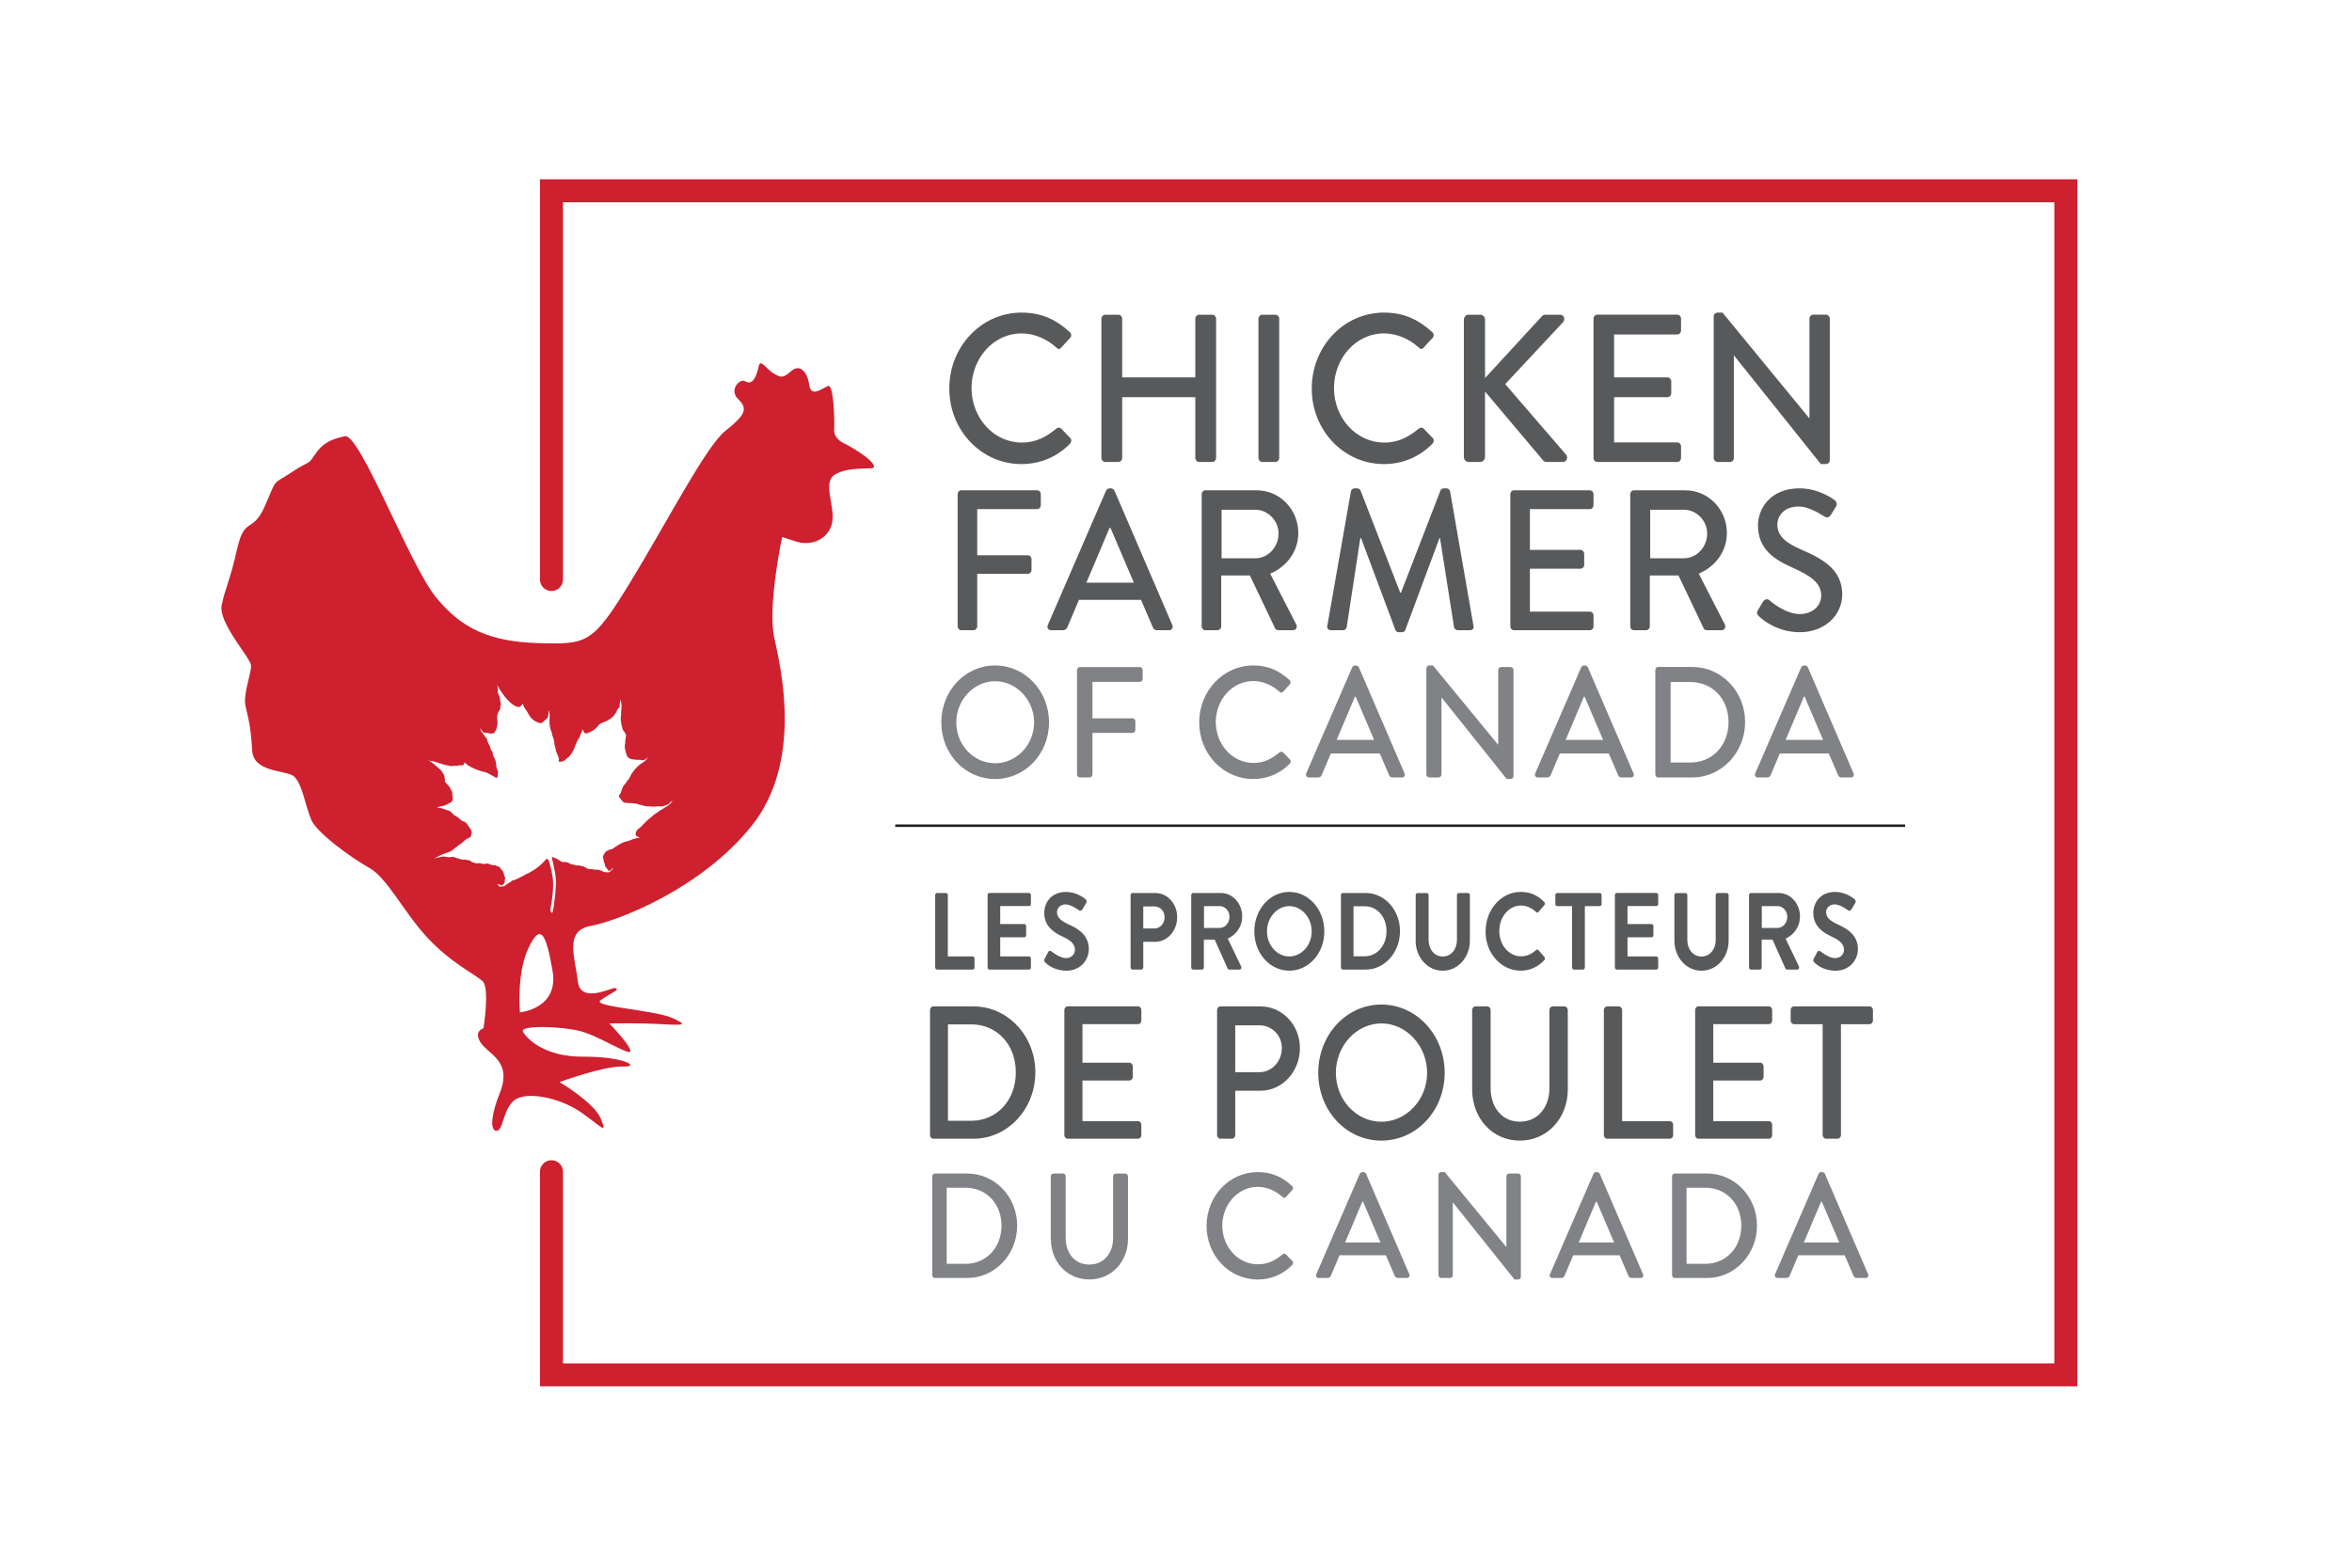
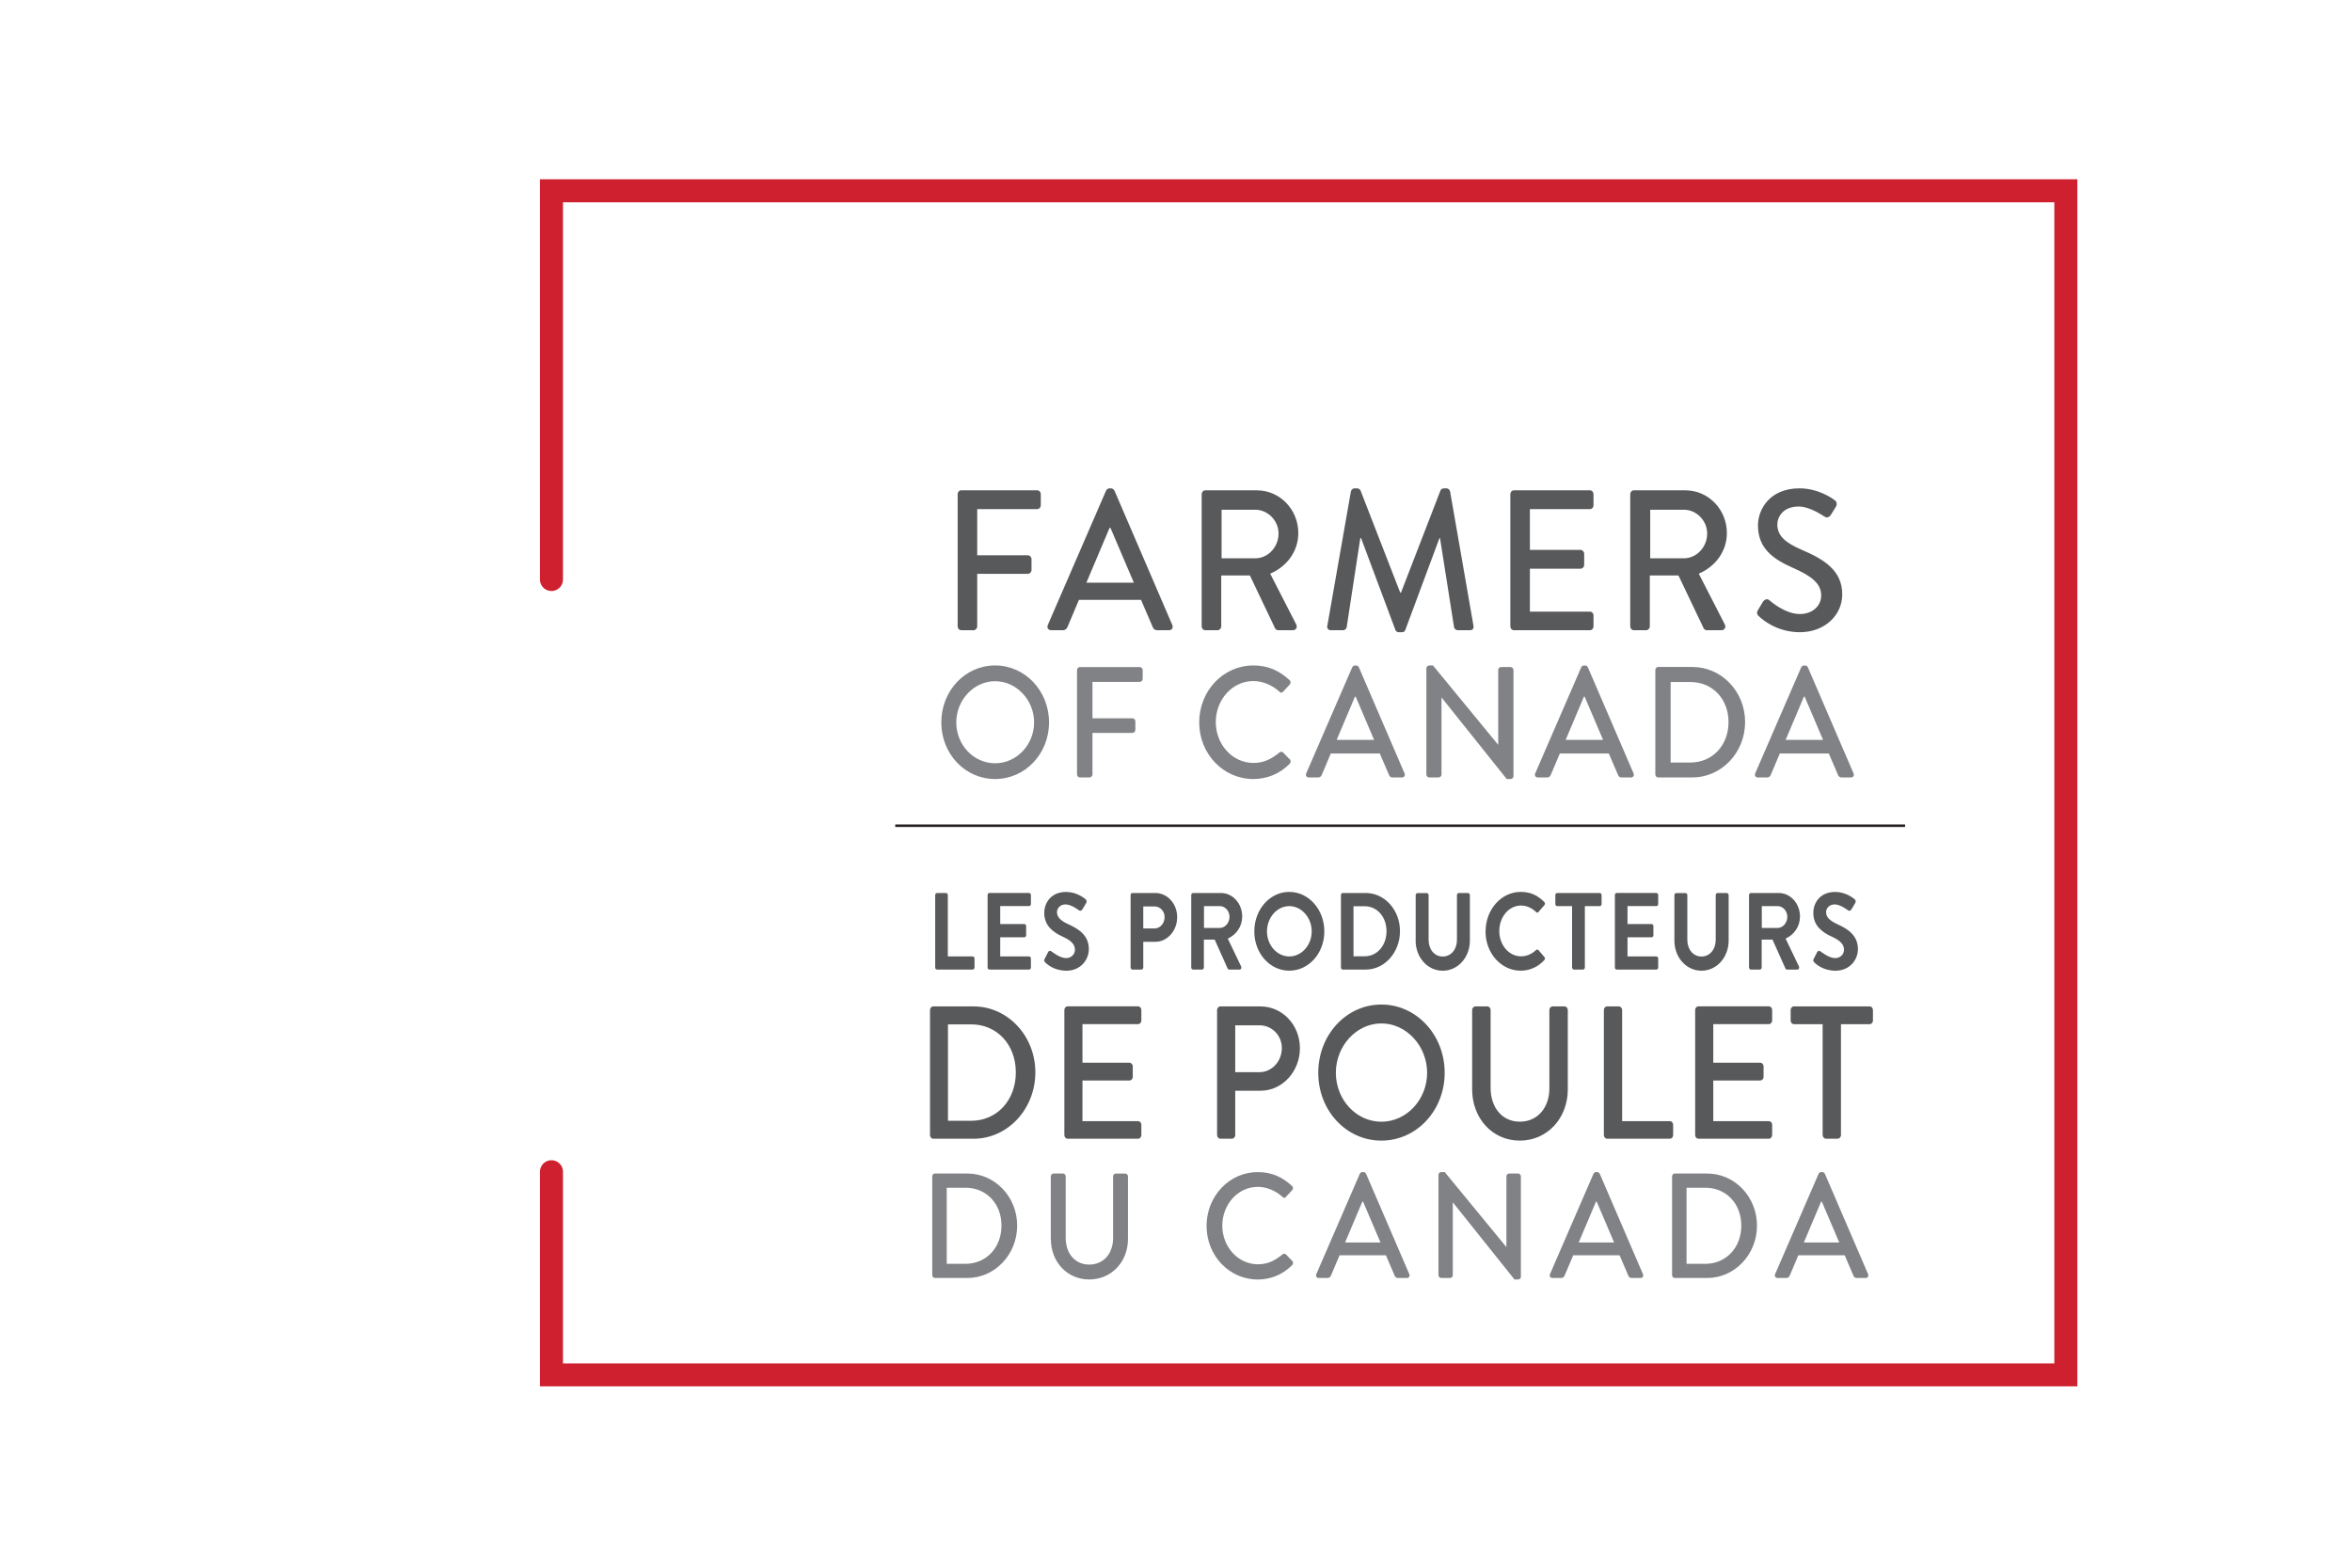
<svg xmlns="http://www.w3.org/2000/svg" id="Layer_1" data-name="Layer 1" viewBox="0 0 600 400">
  <defs>
    <style>
      .cls-1 {
        stroke: #ce202f;
        stroke-linecap: round;
        stroke-width: 5.87px;
      }

      .cls-1, .cls-2 {
        fill: none;
      }

      .cls-3 {
        fill: #58595b;
      }

      .cls-4 {
        fill: #ce202f;
      }

      .cls-5 {
        fill: #808285;
      }

      .cls-2 {
        stroke: #231f20;
        stroke-width: .64px;
      }
    </style>
  </defs>
  <path class="cls-5" d="M237.82,325.36c0,.38.29.72.65.72h8.32c6.98,0,12.69-5.97,12.69-13.36s-5.71-13.29-12.69-13.29h-8.32c-.36,0-.65.34-.65.72v25.2h0ZM241.51,322.47v-19.42h4.78c5.32,0,9.19,4.07,9.19,9.67s-3.87,9.75-9.19,9.75h-4.78ZM268.08,316.15c0,5.79,4.12,10.31,9.8,10.31s9.87-4.53,9.87-10.31v-15.99c0-.38-.33-.72-.69-.72h-2.42c-.4,0-.69.34-.69.72v15.8c0,3.77-2.35,6.7-6.08,6.7s-6.01-2.97-6.01-6.78v-15.73c0-.38-.29-.72-.69-.72h-2.42c-.36,0-.69.34-.69.72v15.99h0ZM307.8,312.8c0,7.62,5.82,13.67,13.05,13.67,3.22,0,6.33-1.18,8.79-3.69.25-.27.33-.76.04-1.03l-1.66-1.71c-.22-.19-.54-.23-.87.04-1.74,1.41-3.58,2.51-6.22,2.51-5.17,0-9.12-4.53-9.12-9.86s3.91-9.9,9.08-9.9c2.24,0,4.56.99,6.26,2.55.33.34.65.34.9,0l1.59-1.71c.29-.31.29-.76-.04-1.07-2.46-2.24-5.1-3.54-8.75-3.54-7.23,0-13.05,6.13-13.05,13.74h0ZM336.4,326.08h2.28c.43,0,.72-.3.83-.57.72-1.75,1.48-3.46,2.21-5.22h11.83l2.24,5.22c.15.34.4.57.83.57h2.28c.54,0,.83-.49.61-.99l-11.03-25.62c-.11-.23-.43-.42-.61-.42h-.36c-.18,0-.51.19-.61.42l-11.1,25.62c-.22.5.07.99.61.99h0ZM343.13,317.03l4.41-10.43h.18l4.45,10.43h-9.04ZM366.95,325.36c0,.38.33.72.69.72h2.28c.4,0,.69-.34.69-.72v-18.54h.04l15.7,19.64h.94c.36,0,.69-.31.69-.69v-25.62c0-.38-.32-.72-.69-.72h-2.31c-.4,0-.69.34-.69.72v18.01h-.04l-15.7-19.11h-.9c-.36,0-.69.31-.69.69v25.62h0ZM396.01,326.08h2.28c.43,0,.72-.3.83-.57.72-1.75,1.48-3.46,2.21-5.22h11.83l2.24,5.22c.14.34.4.57.83.57h2.28c.54,0,.83-.49.61-.99l-11.03-25.62c-.11-.23-.43-.42-.61-.42h-.36c-.18,0-.51.19-.61.42l-11.1,25.62c-.22.5.07.99.61.99h0ZM402.73,317.03l4.41-10.43h.18l4.45,10.43h-9.04ZM426.55,325.36c0,.38.29.72.65.72h8.32c6.98,0,12.69-5.97,12.69-13.36s-5.71-13.29-12.69-13.29h-8.32c-.36,0-.65.34-.65.72v25.2h0ZM430.24,322.47v-19.42h4.78c5.32,0,9.19,4.07,9.19,9.67s-3.87,9.75-9.19,9.75h-4.78ZM453.44,326.08h2.28c.43,0,.72-.3.83-.57.72-1.75,1.48-3.46,2.21-5.22h11.83l2.24,5.22c.15.34.4.57.83.57h2.28c.54,0,.83-.49.61-.99l-11.03-25.62c-.11-.23-.43-.42-.61-.42h-.36c-.18,0-.51.19-.61.42l-11.1,25.62c-.22.5.07.99.61.99h0ZM460.16,317.03l4.41-10.43h.18l4.45,10.43h-9.04Z" />
  <path class="cls-3" d="M237.25,289.63c0,.48.36.92.81.92h10.32c8.66,0,15.74-7.57,15.74-16.93s-7.09-16.83-15.74-16.83h-10.32c-.45,0-.81.43-.81.92v31.93h0ZM241.83,285.97v-24.6h5.92c6.59,0,11.39,5.16,11.39,12.25s-4.8,12.35-11.39,12.35h-5.92ZM271.52,289.63c0,.48.36.92.85.92h17.94c.49,0,.85-.43.85-.92v-2.65c0-.48-.36-.92-.85-.92h-14.17v-10.37h11.98c.45,0,.85-.39.85-.92v-2.7c0-.48-.41-.92-.85-.92h-11.98v-9.84h14.17c.49,0,.85-.43.85-.92v-2.7c0-.48-.36-.92-.85-.92h-17.94c-.49,0-.85.43-.85.92v31.93h0ZM310.49,289.63c0,.48.36.92.85.92h2.92c.45,0,.85-.43.85-.92v-11.33h6.5c5.47,0,10-4.87,10-10.85s-4.53-10.66-10.05-10.66h-10.23c-.49,0-.85.43-.85.92v31.93h0ZM315.11,273.57v-11.96h6.19c3.1,0,5.7,2.51,5.7,5.79,0,3.47-2.6,6.17-5.7,6.17h-6.19ZM336.29,273.72c0,9.65,7.13,17.31,16.1,17.31s16.15-7.67,16.15-17.31-7.18-17.41-16.15-17.41-16.1,7.77-16.1,17.41h0ZM340.78,273.72c0-6.85,5.25-12.59,11.62-12.59s11.66,5.74,11.66,12.59-5.25,12.49-11.66,12.49-11.62-5.6-11.62-12.49h0ZM375.55,277.96c0,7.33,5.11,13.07,12.15,13.07s12.25-5.74,12.25-13.07v-20.26c0-.48-.4-.92-.85-.92h-3c-.49,0-.85.43-.85.92v20.01c0,4.78-2.91,8.49-7.54,8.49s-7.45-3.76-7.45-8.58v-19.92c0-.48-.36-.92-.85-.92h-3.01c-.45,0-.85.43-.85.92v20.26h0ZM409.15,289.63c0,.48.36.92.85.92h15.97c.49,0,.85-.43.85-.92v-2.65c0-.48-.36-.92-.85-.92h-12.16v-28.36c0-.48-.4-.92-.85-.92h-2.96c-.49,0-.85.43-.85.92v31.93h0ZM432.44,289.63c0,.48.36.92.85.92h17.94c.49,0,.85-.43.85-.92v-2.65c0-.48-.36-.92-.85-.92h-14.17v-10.37h11.98c.45,0,.85-.39.85-.92v-2.7c0-.48-.4-.92-.85-.92h-11.98v-9.84h14.17c.49,0,.85-.43.85-.92v-2.7c0-.48-.36-.92-.85-.92h-17.94c-.49,0-.85.43-.85.92v31.93h0ZM464.97,289.63c0,.48.4.92.85.92h2.96c.45,0,.85-.43.85-.92v-28.31h7.31c.49,0,.85-.43.85-.92v-2.7c0-.48-.36-.92-.85-.92h-19.29c-.49,0-.85.43-.85.92v2.7c0,.48.36.92.85.92h7.31v28.31h0Z" />
  <path class="cls-3" d="M238.57,246.86c0,.28.2.53.47.53h9.09c.27,0,.47-.25.47-.53v-2.29c0-.28-.2-.53-.47-.53h-6.34v-15.66c0-.28-.22-.53-.47-.53h-2.28c-.27,0-.47.25-.47.53v18.48h0ZM251.94,246.86c0,.28.2.53.47.53h10.11c.27,0,.47-.25.47-.53v-2.29c0-.28-.2-.53-.47-.53h-7.36v-4.89h6.14c.25,0,.47-.22.47-.53v-2.32c0-.28-.22-.53-.47-.53h-6.14v-4.58h7.36c.27,0,.47-.25.47-.53v-2.29c0-.28-.2-.53-.47-.53h-10.11c-.27,0-.47.25-.47.53v18.48h0ZM266.58,245.5c.5.53,2.33,2.18,5.47,2.18,3.5,0,5.71-2.65,5.71-5.53,0-3.6-2.78-5.22-5.19-6.31-2.01-.92-2.93-1.81-2.93-3.13,0-.89.77-1.95,2.19-1.95s3.26,1.4,3.46,1.54c.3.22.67,0,.87-.34l.94-1.59c.17-.28.1-.75-.15-.92-.5-.42-2.43-1.87-4.97-1.87-3.95,0-5.59,2.87-5.59,5.36,0,3.3,2.33,4.97,4.67,6.03,2.09.95,3.16,1.93,3.16,3.35,0,1.2-.97,2.15-2.26,2.15-1.62,0-3.63-1.65-3.75-1.73-.22-.2-.65-.2-.84.2l-.89,1.73c-.22.45-.1.59.12.84h0ZM288.43,246.86c0,.28.2.53.47.53h2.28c.25,0,.47-.25.47-.53v-6.56h3.11c3.03,0,5.54-2.82,5.54-6.28s-2.51-6.17-5.57-6.17h-5.84c-.27,0-.47.25-.47.53v18.48h0ZM291.65,236.9v-5.62h2.88c1.39,0,2.56,1.17,2.56,2.71,0,1.65-1.17,2.91-2.56,2.91h-2.88ZM303.89,246.86c0,.28.2.53.47.53h2.28c.25,0,.47-.25.47-.53v-7.12h2.76l3.31,7.4c.05.11.18.25.4.25h2.61c.42,0,.6-.45.42-.81l-3.4-7.09c2.16-.98,3.68-3.07,3.68-5.64,0-3.32-2.43-6-5.42-6h-7.11c-.27,0-.47.25-.47.53v18.48h0ZM307.14,236.76v-5.56h4.05c1.32,0,2.46,1.23,2.46,2.71,0,1.56-1.14,2.85-2.46,2.85h-4.05ZM319.98,237.65c0,5.59,3.95,10.02,8.92,10.02s8.94-4.44,8.94-10.02-3.97-10.08-8.94-10.08-8.92,4.49-8.92,10.08h0ZM323.21,237.65c0-3.52,2.56-6.45,5.69-6.45s5.72,2.93,5.72,6.45-2.59,6.39-5.72,6.39-5.69-2.88-5.69-6.39h0ZM342.08,246.86c0,.28.2.53.45.53h5.89c4.8,0,8.72-4.38,8.72-9.8s-3.92-9.74-8.72-9.74h-5.89c-.25,0-.45.25-.45.53v18.48h0ZM345.28,243.99v-12.76h2.83c3.23,0,5.59,2.74,5.59,6.37s-2.36,6.4-5.59,6.4h-2.83ZM361.13,240c0,4.24,3,7.68,6.91,7.68s6.93-3.43,6.93-7.68v-11.61c0-.28-.22-.53-.47-.53h-2.36c-.27,0-.47.25-.47.53v11.45c0,2.35-1.47,4.22-3.63,4.22s-3.6-1.87-3.6-4.24v-11.42c0-.28-.2-.53-.47-.53h-2.36c-.25,0-.47.25-.47.53v11.61h0ZM378.96,237.65c0,5.59,4,10.02,8.97,10.02,2.21,0,4.35-.87,6.04-2.71.17-.2.22-.56.03-.75l-1.54-1.79c-.15-.17-.42-.2-.62,0-1.04.95-2.31,1.59-3.8,1.59-3.18,0-5.57-2.96-5.57-6.45s2.36-6.51,5.54-6.51c1.39,0,2.78.61,3.83,1.65.2.22.45.22.62,0l1.52-1.76c.2-.22.2-.56-.02-.78-1.69-1.7-3.5-2.59-6.01-2.59-4.97,0-8.97,4.49-8.97,10.08h0ZM401.05,246.86c0,.28.22.53.47.53h2.31c.25,0,.47-.25.47-.53v-15.66h3.8c.27,0,.47-.25.47-.53v-2.29c0-.28-.2-.53-.47-.53h-10.86c-.27,0-.47.25-.47.53v2.29c0,.28.2.53.47.53h3.8v15.66h0ZM411.96,246.86c0,.28.2.53.47.53h10.11c.27,0,.47-.25.47-.53v-2.29c0-.28-.2-.53-.47-.53h-7.36v-4.89h6.14c.25,0,.47-.22.47-.53v-2.32c0-.28-.22-.53-.47-.53h-6.14v-4.58h7.36c.27,0,.47-.25.47-.53v-2.29c0-.28-.2-.53-.47-.53h-10.11c-.27,0-.47.25-.47.53v18.48h0ZM427.14,240c0,4.24,3,7.68,6.91,7.68s6.93-3.43,6.93-7.68v-11.61c0-.28-.22-.53-.47-.53h-2.36c-.27,0-.47.25-.47.53v11.45c0,2.35-1.47,4.22-3.63,4.22s-3.61-1.87-3.61-4.24v-11.42c0-.28-.2-.53-.47-.53h-2.36c-.25,0-.47.25-.47.53v11.61h0ZM446.19,246.86c0,.28.2.53.47.53h2.28c.25,0,.47-.25.47-.53v-7.12h2.76l3.31,7.4c.05.11.17.25.4.25h2.61c.42,0,.6-.45.42-.81l-3.4-7.09c2.16-.98,3.67-3.07,3.67-5.64,0-3.32-2.43-6-5.42-6h-7.11c-.27,0-.47.25-.47.53v18.48h0ZM449.44,236.76v-5.56h4.05c1.32,0,2.46,1.23,2.46,2.71,0,1.56-1.14,2.85-2.46,2.85h-4.05ZM462.78,245.5c.5.53,2.33,2.18,5.47,2.18,3.5,0,5.71-2.65,5.71-5.53,0-3.6-2.78-5.22-5.19-6.31-2.01-.92-2.93-1.81-2.93-3.13,0-.89.77-1.95,2.19-1.95s3.26,1.4,3.45,1.54c.3.22.67,0,.87-.34l.94-1.59c.17-.28.1-.75-.15-.92-.5-.42-2.43-1.87-4.97-1.87-3.95,0-5.59,2.87-5.59,5.36,0,3.3,2.33,4.97,4.67,6.03,2.09.95,3.16,1.93,3.16,3.35,0,1.2-.97,2.15-2.26,2.15-1.62,0-3.63-1.65-3.75-1.73-.22-.2-.64-.2-.84.2l-.89,1.73c-.22.45-.1.59.13.84h0Z" />
  <path class="cls-5" d="M240.13,184.32c0,8.05,6.08,14.45,13.72,14.45s13.76-6.4,13.76-14.45-6.11-14.53-13.76-14.53-13.72,6.48-13.72,14.53h0ZM243.95,184.32c0-5.72,4.48-10.51,9.91-10.51s9.94,4.79,9.94,10.51-4.47,10.43-9.94,10.43-9.91-4.67-9.91-10.43h0ZM274.75,197.6c0,.4.31.76.73.76h2.48c.38,0,.73-.36.73-.76v-10.59h10.21c.38,0,.73-.36.73-.76v-2.21c0-.4-.34-.76-.73-.76h-10.21v-9.3h12.08c.42,0,.73-.36.73-.76v-2.25c0-.4-.31-.76-.73-.76h-15.29c-.42,0-.73.36-.73.76v26.64h0ZM305.92,184.32c0,8.05,6.15,14.45,13.8,14.45,3.4,0,6.69-1.25,9.29-3.9.27-.28.34-.81.04-1.09l-1.76-1.81c-.23-.2-.57-.24-.92.04-1.83,1.49-3.79,2.66-6.58,2.66-5.47,0-9.64-4.79-9.64-10.43s4.13-10.47,9.6-10.47c2.37,0,4.82,1.05,6.62,2.7.34.36.69.36.96,0l1.68-1.81c.31-.32.31-.8-.04-1.13-2.6-2.37-5.39-3.74-9.25-3.74-7.65,0-13.8,6.48-13.8,14.53h0ZM333.87,198.37h2.41c.46,0,.76-.32.88-.6.76-1.85,1.57-3.66,2.33-5.51h12.5l2.37,5.51c.15.36.42.6.88.6h2.41c.57,0,.88-.52.65-1.05l-11.66-27.08c-.11-.24-.46-.44-.65-.44h-.38c-.19,0-.53.2-.65.44l-11.74,27.08c-.23.52.08,1.05.65,1.05h0ZM340.98,188.79l4.67-11.03h.19l4.7,11.03h-9.56ZM363.86,197.6c0,.4.34.76.73.76h2.41c.42,0,.73-.36.73-.76v-19.6h.04l16.6,20.77h.99c.38,0,.73-.32.73-.72v-27.09c0-.4-.34-.76-.73-.76h-2.44c-.42,0-.72.36-.72.76v19.04h-.04l-16.6-20.2h-.96c-.38,0-.73.32-.73.72v27.08h0ZM392.29,198.37h2.41c.46,0,.76-.32.88-.6.76-1.85,1.57-3.66,2.33-5.51h12.5l2.37,5.51c.15.36.42.6.88.6h2.41c.57,0,.88-.52.65-1.05l-11.66-27.08c-.12-.24-.46-.44-.65-.44h-.38c-.19,0-.54.2-.65.44l-11.74,27.08c-.23.52.08,1.05.65,1.05h0ZM399.4,188.79l4.66-11.03h.19l4.7,11.03h-9.56ZM422.28,197.6c0,.4.31.76.69.76h8.79c7.38,0,13.42-6.31,13.42-14.13s-6.04-14.05-13.42-14.05h-8.79c-.38,0-.69.36-.69.76v26.64h0ZM426.18,194.55v-20.53h5.05c5.62,0,9.72,4.31,9.72,10.23s-4.09,10.31-9.72,10.31h-5.05ZM448.41,198.37h2.41c.46,0,.76-.32.88-.6.76-1.85,1.57-3.66,2.33-5.51h12.5l2.37,5.51c.15.36.42.6.88.6h2.41c.57,0,.88-.52.65-1.05l-11.66-27.08c-.12-.24-.46-.44-.65-.44h-.38c-.19,0-.53.2-.65.44l-11.74,27.08c-.23.52.08,1.05.65,1.05h0ZM455.52,188.79l4.66-11.03h.19l4.7,11.03h-9.56Z" />
-   <path class="cls-3" d="M244.3,159.83c0,.51.39.97.92.97h3.15c.48,0,.92-.46.92-.97v-13.41h12.93c.48,0,.92-.46.92-.97v-2.8c0-.51-.43-.97-.92-.97h-12.93v-11.78h15.3c.53,0,.92-.46.92-.97v-2.86c0-.51-.39-.97-.92-.97h-19.37c-.53,0-.92.46-.92.97v33.75h0ZM268.13,160.8h3.05c.58,0,.97-.41,1.11-.76.97-2.35,1.99-4.64,2.95-6.99h15.84l3,6.99c.19.46.53.76,1.11.76h3.05c.73,0,1.11-.66.82-1.33l-14.77-34.31c-.15-.31-.58-.56-.82-.56h-.48c-.24,0-.68.25-.82.56l-14.87,34.31c-.29.66.1,1.33.82,1.33h0ZM277.14,148.67l5.91-13.97h.24l5.96,13.97h-12.11ZM306.55,159.83c0,.51.39.97.92.97h3.15c.48,0,.92-.46.92-.97v-13h7.31l6.44,13.51c.1.2.39.46.78.46h3.78c.82,0,1.16-.82.82-1.48l-6.64-12.95c4.21-1.78,7.17-5.66,7.17-10.35,0-6.07-4.75-10.91-10.56-10.91h-13.17c-.53,0-.92.46-.92.97v33.75h0ZM311.63,142.45v-12.39h8.62c3.15,0,5.91,2.75,5.91,6.07,0,3.52-2.76,6.32-5.91,6.32h-8.62ZM338.59,159.63c-.1.71.24,1.17.92,1.17h3.15c.39,0,.82-.36.87-.71l3.49-22.79h.19l8.77,23.45c.1.31.44.56.82.56h.87c.43,0,.73-.25.82-.56l8.72-23.45h.14l3.59,22.79c.1.36.48.71.92.71h3.15c.68,0,1.02-.46.87-1.17l-5.96-34.26c-.1-.41-.48-.76-.87-.76h-.77c-.34,0-.73.25-.82.56l-10.07,26.05h-.19l-10.12-26.05c-.1-.31-.53-.56-.82-.56h-.77c-.39,0-.78.36-.87.76l-6.01,34.26h0ZM385.29,159.83c0,.51.39.97.92.97h19.38c.53,0,.92-.46.92-.97v-2.8c0-.51-.39-.97-.92-.97h-15.31v-10.96h12.93c.48,0,.92-.41.92-.97v-2.85c0-.51-.44-.97-.92-.97h-12.93v-10.4h15.31c.53,0,.92-.46.92-.97v-2.86c0-.51-.39-.97-.92-.97h-19.38c-.53,0-.92.46-.92.97v33.75h0ZM415.88,159.83c0,.51.39.97.92.97h3.15c.48,0,.92-.46.92-.97v-13h7.31l6.44,13.51c.1.2.39.46.78.46h3.78c.82,0,1.16-.82.82-1.48l-6.64-12.95c4.21-1.78,7.17-5.66,7.17-10.35,0-6.07-4.75-10.91-10.56-10.91h-13.17c-.53,0-.92.46-.92.97v33.75h0ZM420.97,142.45v-12.39h8.62c3.15,0,5.91,2.75,5.91,6.07,0,3.52-2.76,6.32-5.91,6.32h-8.62ZM448.75,157.28c.78.76,4.51,4.03,10.41,4.03,6.3,0,10.8-4.33,10.8-9.64,0-6.22-4.79-9.02-10.41-11.42-4.02-1.73-6.15-3.52-6.15-6.42,0-1.89,1.4-4.59,5.47-4.59,2.81,0,6.2,2.35,6.54,2.55.68.46,1.31.15,1.7-.51.39-.61.82-1.33,1.21-1.94.48-.76.1-1.48-.29-1.73-.48-.36-4.12-3.01-8.96-3.01-7.7,0-10.61,5.46-10.61,9.43,0,5.91,3.88,8.62,8.82,10.81,4.79,2.09,7.31,4.03,7.31,7.09,0,2.6-2.13,4.74-5.47,4.74-3.73,0-7.46-3.26-7.75-3.52-.53-.46-1.21-.25-1.65.41-.43.66-.82,1.43-1.26,2.09-.48.87-.14,1.22.29,1.63h0Z" />
-   <path class="cls-3" d="M242.17,99.14c0,10.73,8.21,19.27,18.41,19.27,4.54,0,8.92-1.66,12.39-5.21.36-.38.46-1.07.05-1.45l-2.34-2.42c-.31-.27-.76-.32-1.22.05-2.45,1.99-5.05,3.54-8.77,3.54-7.29,0-12.85-6.39-12.85-13.9s5.51-13.95,12.8-13.95c3.16,0,6.42,1.4,8.82,3.6.46.48.92.48,1.27,0l2.24-2.42c.41-.43.41-1.07-.05-1.5-3.47-3.17-7.19-4.99-12.34-4.99-10.2,0-18.41,8.64-18.41,19.37h0ZM280.97,116.85c0,.54.46,1.02.97,1.02h3.36c.56,0,.97-.48.97-1.02v-15.51h18.66v15.51c0,.54.41,1.02.97,1.02h3.36c.51,0,.97-.48.97-1.02v-35.53c0-.54-.46-1.02-.97-1.02h-3.36c-.56,0-.97.48-.97,1.02v14.97h-18.66v-14.97c0-.54-.41-1.02-.97-1.02h-3.36c-.51,0-.97.48-.97,1.02v35.53h0ZM321.03,116.85c0,.54.46,1.02.97,1.02h3.36c.51,0,.97-.48.97-1.02v-35.53c0-.54-.46-1.02-.97-1.02h-3.36c-.51,0-.97.48-.97,1.02v35.53h0ZM334.63,99.14c0,10.73,8.21,19.27,18.41,19.27,4.54,0,8.92-1.66,12.39-5.21.36-.38.46-1.07.05-1.45l-2.34-2.42c-.31-.27-.76-.32-1.22.05-2.45,1.99-5.05,3.54-8.77,3.54-7.29,0-12.85-6.39-12.85-13.9s5.51-13.95,12.8-13.95c3.16,0,6.42,1.4,8.82,3.6.46.48.92.48,1.27,0l2.24-2.42c.41-.43.41-1.07-.05-1.5-3.47-3.17-7.19-4.99-12.34-4.99-10.2,0-18.41,8.64-18.41,19.37h0ZM373.43,116.58c0,.7.51,1.29,1.22,1.29h2.96c.66,0,1.22-.59,1.22-1.29v-16.69l14.84,17.6c.1.16.41.38.92.38h4.08c1.07,0,1.32-1.23.92-1.77l-15.6-18.09,14.73-15.78c.71-.81.2-1.93-.71-1.93h-3.82c-.41,0-.76.27-.97.54l-14.38,15.62v-14.87c0-.7-.56-1.29-1.22-1.29h-2.96c-.71,0-1.22.59-1.22,1.29v34.99h0ZM406.51,116.85c0,.54.41,1.02.97,1.02h20.39c.56,0,.97-.48.97-1.02v-2.95c0-.54-.41-1.02-.97-1.02h-16.11v-11.54h13.61c.51,0,.97-.43.97-1.02v-3.01c0-.54-.46-1.02-.97-1.02h-13.61v-10.95h16.11c.56,0,.97-.48.97-1.02v-3.01c0-.54-.41-1.02-.97-1.02h-20.39c-.56,0-.97.48-.97,1.02v35.53h0ZM437.16,116.85c0,.54.46,1.02.97,1.02h3.21c.56,0,.97-.48.97-1.02v-26.14h.05l22.13,27.69h1.33c.51,0,.97-.43.97-.97v-36.12c0-.54-.46-1.02-.97-1.02h-3.26c-.56,0-.97.48-.97,1.02v25.39h-.05l-22.13-26.94h-1.27c-.51,0-.97.43-.97.97v36.12h0Z" />
+   <path class="cls-3" d="M244.3,159.83c0,.51.39.97.92.97h3.15c.48,0,.92-.46.92-.97v-13.41h12.93c.48,0,.92-.46.92-.97v-2.8c0-.51-.43-.97-.92-.97h-12.93v-11.78h15.3c.53,0,.92-.46.92-.97v-2.86c0-.51-.39-.97-.92-.97h-19.37c-.53,0-.92.46-.92.97v33.75h0ZM268.13,160.8h3.05c.58,0,.97-.41,1.11-.76.97-2.35,1.99-4.64,2.95-6.99h15.84l3,6.99c.19.46.53.76,1.11.76h3.05c.73,0,1.11-.66.82-1.33l-14.77-34.31c-.15-.31-.58-.56-.82-.56h-.48c-.24,0-.68.25-.82.56l-14.87,34.31c-.29.66.1,1.33.82,1.33h0ZM277.14,148.67l5.91-13.97h.24l5.96,13.97h-12.11ZM306.55,159.83c0,.51.39.97.92.97h3.15c.48,0,.92-.46.92-.97v-13h7.31l6.44,13.51c.1.2.39.46.78.46h3.78c.82,0,1.16-.82.82-1.48l-6.64-12.95c4.21-1.78,7.17-5.66,7.17-10.35,0-6.07-4.75-10.91-10.56-10.91h-13.17c-.53,0-.92.46-.92.97v33.75h0ZM311.63,142.45v-12.39h8.62c3.15,0,5.91,2.75,5.91,6.07,0,3.52-2.76,6.32-5.91,6.32h-8.62ZM338.59,159.63c-.1.71.24,1.17.92,1.17h3.15c.39,0,.82-.36.87-.71l3.49-22.79h.19l8.77,23.45c.1.31.44.56.82.56h.87c.43,0,.73-.25.82-.56l8.72-23.45h.14l3.59,22.79c.1.36.48.71.92.71h3.15c.68,0,1.02-.46.87-1.17l-5.96-34.26c-.1-.41-.48-.76-.87-.76h-.77c-.34,0-.73.25-.82.56l-10.07,26.05h-.19l-10.12-26.05c-.1-.31-.53-.56-.82-.56h-.77c-.39,0-.78.36-.87.76l-6.01,34.26h0ZM385.29,159.83c0,.51.39.97.92.97h19.38c.53,0,.92-.46.92-.97v-2.8c0-.51-.39-.97-.92-.97h-15.31v-10.96h12.93c.48,0,.92-.41.92-.97v-2.85c0-.51-.44-.97-.92-.97h-12.93v-10.4h15.31c.53,0,.92-.46.92-.97v-2.86c0-.51-.39-.97-.92-.97h-19.38c-.53,0-.92.46-.92.97v33.75h0ZM415.88,159.83c0,.51.39.97.92.97h3.15c.48,0,.92-.46.92-.97v-13h7.31l6.44,13.51c.1.2.39.46.78.46h3.78c.82,0,1.16-.82.82-1.48l-6.64-12.95c4.21-1.78,7.17-5.66,7.17-10.35,0-6.07-4.75-10.91-10.56-10.91h-13.17c-.53,0-.92.46-.92.97v33.75h0ZM420.97,142.45v-12.39h8.62c3.15,0,5.91,2.75,5.91,6.07,0,3.52-2.76,6.32-5.91,6.32ZM448.75,157.28c.78.76,4.51,4.03,10.41,4.03,6.3,0,10.8-4.33,10.8-9.64,0-6.22-4.79-9.02-10.41-11.42-4.02-1.73-6.15-3.52-6.15-6.42,0-1.89,1.4-4.59,5.47-4.59,2.81,0,6.2,2.35,6.54,2.55.68.46,1.31.15,1.7-.51.39-.61.82-1.33,1.21-1.94.48-.76.1-1.48-.29-1.73-.48-.36-4.12-3.01-8.96-3.01-7.7,0-10.61,5.46-10.61,9.43,0,5.91,3.88,8.62,8.82,10.81,4.79,2.09,7.31,4.03,7.31,7.09,0,2.6-2.13,4.74-5.47,4.74-3.73,0-7.46-3.26-7.75-3.52-.53-.46-1.21-.25-1.65.41-.43.66-.82,1.43-1.26,2.09-.48.87-.14,1.22.29,1.63h0Z" />
  <polyline class="cls-1" points="140.68 298.97 140.68 350.8 527 350.8 527 48.68 140.68 48.68 140.68 147.86" />
-   <path class="cls-4" d="M215.59,113.26s-2.97-1.14-2.8-3.73c.16-2.59-.18-11.67-1.55-11.05-1.99.91-4.35,2.92-4.82-.35-.47-3.28-2.37-5.33-4.51-3.5-2.14,1.83-2.48,1.81-4.44.73-1.96-1.08-3.46-4.09-3.94-1.85-.48,2.24-1.44,5-3.42,3.77-1.34-.83-4.3,2.2-1.75,4.62,2.55,2.42,1.67,4.09-3.31,8.03-4.98,3.94-15.01,23.52-24.43,38.9-9.43,15.39-10.79,15.64-23.26,15.26-12.48-.37-19.7-3.7-26.28-11.87-6.57-8.17-19.31-41.68-23.07-40.92-3.77.76-5.86,1.94-7.73,4.76-1.87,2.82-1.1,1.24-6.03,4.53-4.94,3.3-3.45,1.11-6.62,8.4-3.16,7.29-5.23,2.63-7.11,10.97-1.88,8.34-3,9.9-3.96,14.39-.96,4.49,7.26,13.4,7.47,15.36.21,1.96-2.15,7.35-1.36,10.64.81,3.29,1.34,5.6,1.66,11.13.32,5.54,8.13,5,10.4,6.43,2.28,1.43,3.22,7.98,4.69,11.31,1.48,3.33,10.2,9.67,14.76,12.2,4.57,2.53,8.75,11.21,14.75,17.72,6.01,6.5,12.24,9.45,14.16,11.18,1.91,1.73.25,12.03.25,12.03,0,0-2.75.82-.59,3.86,2.17,3.05,8.05,4.62,4.66,12.94-1.95,4.78-2.45,8.92-1.01,9.35,1.96.59,1.66-4.78,4.53-7.54,2.88-2.76,11.89-.96,17.38,2.92,5.5,3.88,6.61,5.69,4.97,1.58-1.65-4.12-10.55-9.36-10.55-9.36,0,0,11.22-4.12,16.13-3.97,4.86.14.17-2.59-9.98-2.51-10.14.08-14.57-4.71-15.47-6.39-.91-1.68,9.55-1.41,14.54-.16,4.98,1.25,13.41,6.92,12.86,4.94-.55-1.98-5.38-6.89-5.38-6.89,0,0,7.52-.13,13.57.21,6.06.34,6.07.12,2.79-1.47-4.47-2.16-20.82-2.96-18.62-4.61,2.38-1.8,5.37-2.75,3.7-3.14-.83-.19-8.83,4.15-9.47-1.74-.64-5.88-3.58-12.87,3.26-14.11,6.84-1.24,28.3-9.46,41.15-25.62,12.85-16.17,7.58-39.52,5.74-47.74-1.84-8.22,1.98-25.87,1.98-25.87l3.64,1.17c3.64,1.18,8.14-.51,9.08-4.69.94-4.17-2.59-10.4.74-12.42,3.68-2.25,9.94-1.11,9.97-1.92.09-2-7.39-5.94-7.39-5.94ZM132.63,258.32s-.9-9.99,2.19-16.45c3.09-6.46,4.46-3.8,6.14,5.86,1.68,9.67-8.33,10.58-8.33,10.58ZM171.61,204.29c-.25.26-.4.39-.53.71-.42.41-.84.66-1.3.93-.33.19-.61.43-.92.62-.15.09-.34.12-.48.22-.14.09-.27.25-.42.35-.34.23-.85.52-1.24.83-.2.16-.36.36-.56.53-.16.14-.36.23-.52.37-.5.43-1.03.93-1.49,1.45-.52.59-1.1,1.08-1.65,1.49-.24.43-.43.87-.34,1.29.33.38.73.56,1.11.61-.1.08-.18,0-.31.03-.09.02-.15.11-.24.13-.13.03-.3-.04-.43,0-.11.03-.23.13-.36.17-.12.04-.26.01-.37.05-.37.13-.72.33-1.11.45-.38.12-.77.18-1.12.3-.79.25-1.76.87-2.52,1.37-.21.14-.4.34-.62.44-.23.1-.54.08-.77.18-.26.12-.44.3-.71.32-.46.44-.78,1.05-.95,1.55.2.43.2.96.36,1.42.09.25.28.48.19.74.13.46.75.89.91,1.35.44.11.95-.4,1.06-.85.2.47-.57,1.07-1.08,1.28-.27-.09-.58-.01-.84-.07-.48-.1-.99-.43-1.54-.58-.36-.1-.73-.03-1.11-.08-.29-.03-.57-.1-.87-.13-.32-.03-.71,0-.99-.12-.11-.05-.24-.18-.36-.24-.11-.07-.23-.08-.31-.13-.33-.19-.49-.38-.83-.21-.43-.4-.98-.15-1.46-.25-.14-.03-.31-.13-.5-.18-.24-.06-.53-.07-.72-.15-.56-.23-.87-.47-1.39-.52-.17-.02-.32.03-.53.02-.63-.04-1.05-.48-1.65-.83-.39-.22-.88-.25-1.27-.56-.09.55.16,1.07.26,1.6.3,1.56.74,3.15.72,4.76-.03,1.9-.18,3.71-.48,5.63-.04.26-.1.53-.05.79-.21.43-.23.92-.32,1.39-.08.44-.67-.13-.52-.93.46-2.57.81-5.14.59-7.74-.21-1.26-.47-2.56-.85-3.85-.12-.39-.17-.97-.72-1.14-1.04,1.19-2.24,2.32-3.56,3.06-.32.18-.62.4-.94.56-.25.13-.55.19-.81.34-.27.16-.47.33-.76.46-.76.34-1.48.78-2.2,1.04-.16.05-.36.05-.51.12-.14.07-.21.2-.36.29-.28.17-.61.36-.92.58-.31.22-.61.5-.9.61-.3.1-.65-.11-.92.13-.31-.17-.54-.49-.72-.72.1,0,.2.15.29.19-.02-.1-.21-.2-.3-.31.38.23.75.4,1.13.51.37-.29.69-.47.79-.93.02-.13-.04-.3-.02-.47.04-.27.15-.41.12-.57-.03-.16-.17-.39-.25-.64-.11-.38-.17-.82-.45-1.2-.09-.12-.24-.25-.36-.4-.16-.2-.25-.44-.51-.61-.15-.09-.37-.05-.54-.14-.15-.07-.24-.21-.42-.26-.16-.04-.29.03-.45.02-.18,0-.7-.12-.89-.19-.15-.05-.25-.17-.4-.2-.36-.09-.89.1-1.31.08-.3,0-.6-.17-.87-.21-.38-.04-.75.14-1.07.04-.25-.22-.72-.16-1.02-.34-.16-.09-.25-.24-.4-.32-.27-.14-.56-.19-.83-.17-.26-.24-.5-.07-.76-.07-.42,0-.97-.2-1.45-.34-.15-.04-.32-.03-.43-.08-.11-.05-.2-.16-.31-.2-.08-.03-.19,0-.29-.03-.12-.03-.22-.11-.31-.13-.16-.02-.31.08-.49.1-.28.03-.65,0-.97-.02-.33-.02-.67-.14-.97-.14-.18,0-.41.09-.63.12-.61.08-1.31.24-1.89.48.74-.39,1.41-.78,2.19-1.12.7-.29,1.47-.46,2.19-.82.35-.18.61-.43,1-.74.48-.39,1.03-.81,1.52-1.16.13-.09.3-.17.42-.27.3-.23.6-.61.95-.86.31-.22.8-.32,1.05-.55.41-.39.52-1.24.35-1.67-.08-.19-.3-.51-.5-.79-.19-.27-.38-.56-.54-.79-.17-.24-.42-.55-.68-.69-.17-.09-.36-.09-.52-.16-.47-.21-.88-.74-1.35-1.06-.27-.18-.56-.28-.82-.46-.37-.27-.7-.84-1.19-1.1-.19-.1-.47-.1-.68-.19-.83-.35-1.76-.66-2.5-.64.46-.33,1.19-.32,1.85-.52.29-.08.62-.25.93-.42.38-.23.89-.4,1.12-.79.25-.43.09-.97,0-1.43-.04-.24-.01-.45-.01-.69,0-.23-.17-.39-.26-.59-.11-.23-.26-.48-.38-.73-.11-.23-.86-1.03-1.14-1.31-.23-.23-.11-.57-.11-.85,0-.22-.18-.95-.31-1.19-.05-.09-.15-.18-.21-.27-.13-.19-.18-.44-.35-.62-.5-.53-1.09-.95-1.59-1.42-.57-.54-1.2-.85-1.81-1.32.03-.04-.06-.07,0-.12.11.4,1,.37,1.47.48.42.1.85.29,1.29.43.45.14.91.22,1.27.41.67.11,1.33.25,2,.38.32-.17.89-.05,1.41-.11.15-.02.28-.1.43-.11.39-.03.96.11,1.24-.22.13-.15.02-.37.17-.5,1.4,1.28,2.94,1.79,4.44,2.27.37.12.76.14,1.12.28.39.15.75.39,1.13.59.36.19.74.36,1.07.65.19,0,.37.11.56.12.15-.24.15-.57.17-.87.02-.28.09-.6.03-.85-.05-.24-.25-.44-.31-.7-.17-.64-.1-1.46-.34-2.09-.19-.51-.52-.91-.64-1.42-.07-.29,0-.59-.2-.9-.54-.39-.37-.92-.6-1.38-.06-.11-.18-.21-.24-.33-.12-.24-.25-.57-.34-.84-.05-.18-.04-.38-.12-.53-.12-.23-.37-.45-.56-.69-.17-.22-.28-.49-.43-.69-.28-.36-.53-.54-.63-.9-.04-.17-.07-.38-.21-.6.19.22.37.55.58.83.1.12.29.33.38.38.2.12.7.07.99.12.36.06.66.18.97.18.11,0,.51-.05.61-.1.3-.14.33-.42.51-.72.23-.38.28-.45.3-.84.01-.2.17-.49.18-.71,0-.16-.15-.34.04-.5-.16-.85-.25-1.62.1-2.47.16-.4.53-.71.59-1.14.02-.13-.03-.29-.02-.43.03-.22.13-.39.13-.54,0-.27-.13-.62-.18-.96-.04-.32,0-.66-.11-.94-.14-.35-.38-.71-.45-1.05-.06-.3.03-.61,0-.92-.05-.42-.15-.82-.17-1.25.21.92,1.26,2.24,2.06,3.29.1.14.22.29.34.42,1.05,1.16,3.26,3.23,4.06,1.2.21.17.17.51.32.78.17.33.53.74.8,1.21.26.44.52.97.87,1.43.48.62.94.95,1.62,1.26.44.2.92.42,1.34.21.38-.19.65-.6,1.03-.9.27-.21.45-.34.53-.71.11-.49.14-1.16.09-1.64.57,1.16.14,2.46.31,3.71.04.27.05.57.11.82.11.46.35.92.48,1.38.03.12,0,.26.03.38.08.29.22.53.3.84.07.27.18.54.23.82.07.32.02.68.1,1,.1.44.34.85.31,1.31.2.73.61,1.45.82,2.18-.08.24-.09.48-.06.71.44.17.86-.08,1.29-.14.59-.5,1.52-1.16,1.98-1.92.11-.19.16-.36.31-.56.4-.54.48-1.2.77-1.78.23-.44.37-.92.63-1.34.07-.1.17-.18.24-.28.19-.3.23-.71.39-1.06.05-.1.14-.19.19-.28.14-.28.14-.61.26-.88.2.33.22.81.71,1.02.41.17,1.27-.29,1.84-.64.24-.14.59-.39.76-.54.65-.55,1.07-1.45,1.73-1.42.1,0,0-.1.12-.16,1.21-.34,2.42-1.07,3.24-2.28.29-.43.39-.95.71-1.31.08-.09.19-.13.26-.22.2-.27.09-.64.13-.91.07-.43.23-.9-.07-1.24.5.51.46,1.15.52,1.76.03.35-.04.71-.07,1.04-.04.71,0,1.42-.15,2.07.04.71.14,1.55.37,2.31.08.26.15.57.25.76.23.41.7.76.74,1.27.03.42-.14.93-.2,1.39-.02.17.03.35.02.51-.02.39-.14.68-.13,1.11.02.47.15.94.28,1.43.14.57.38,1.37,1.2,1.61.86.25,1.72.23,2.57.25.65.3,1.46-.1,1.84-.83-.13.36-.17.56-.6.99-.42.41-.96.65-1.4,1-.75.59-1.5,1.42-2.03,2.22-.37.55-.57,1.19-.93,1.65-.09.12-.21.2-.3.31-.19.23-.3.52-.49.74-.15.19-.33.31-.46.51-.17.28-.27.61-.4.9-.04.09-.09.33-.17.54-.08.2-.17.39-.23.6-.34.23-.32.53-.38.8.36.38.58.72.86,1.04.1.11.17.27.32.36.25.15.83.15,1.17.18.46.03.94,0,1.44.07.49.07,1,.13,1.43.36.46.03,1,.24,1.53.38.25.07.61.02.97.03.32,0,.65.07.95.08.57.02,1.19-.09,1.72-.1.13,0,.25.07.37.07.38,0,1.2-.28,1.6-.47.32-.15.67-.29.69-.59.21-.13.45-.33.58-.4.05-.03.16-.12.04,0Z" />
  <line class="cls-2" x1="485.99" y1="210.68" x2="228.38" y2="210.68" />
</svg>